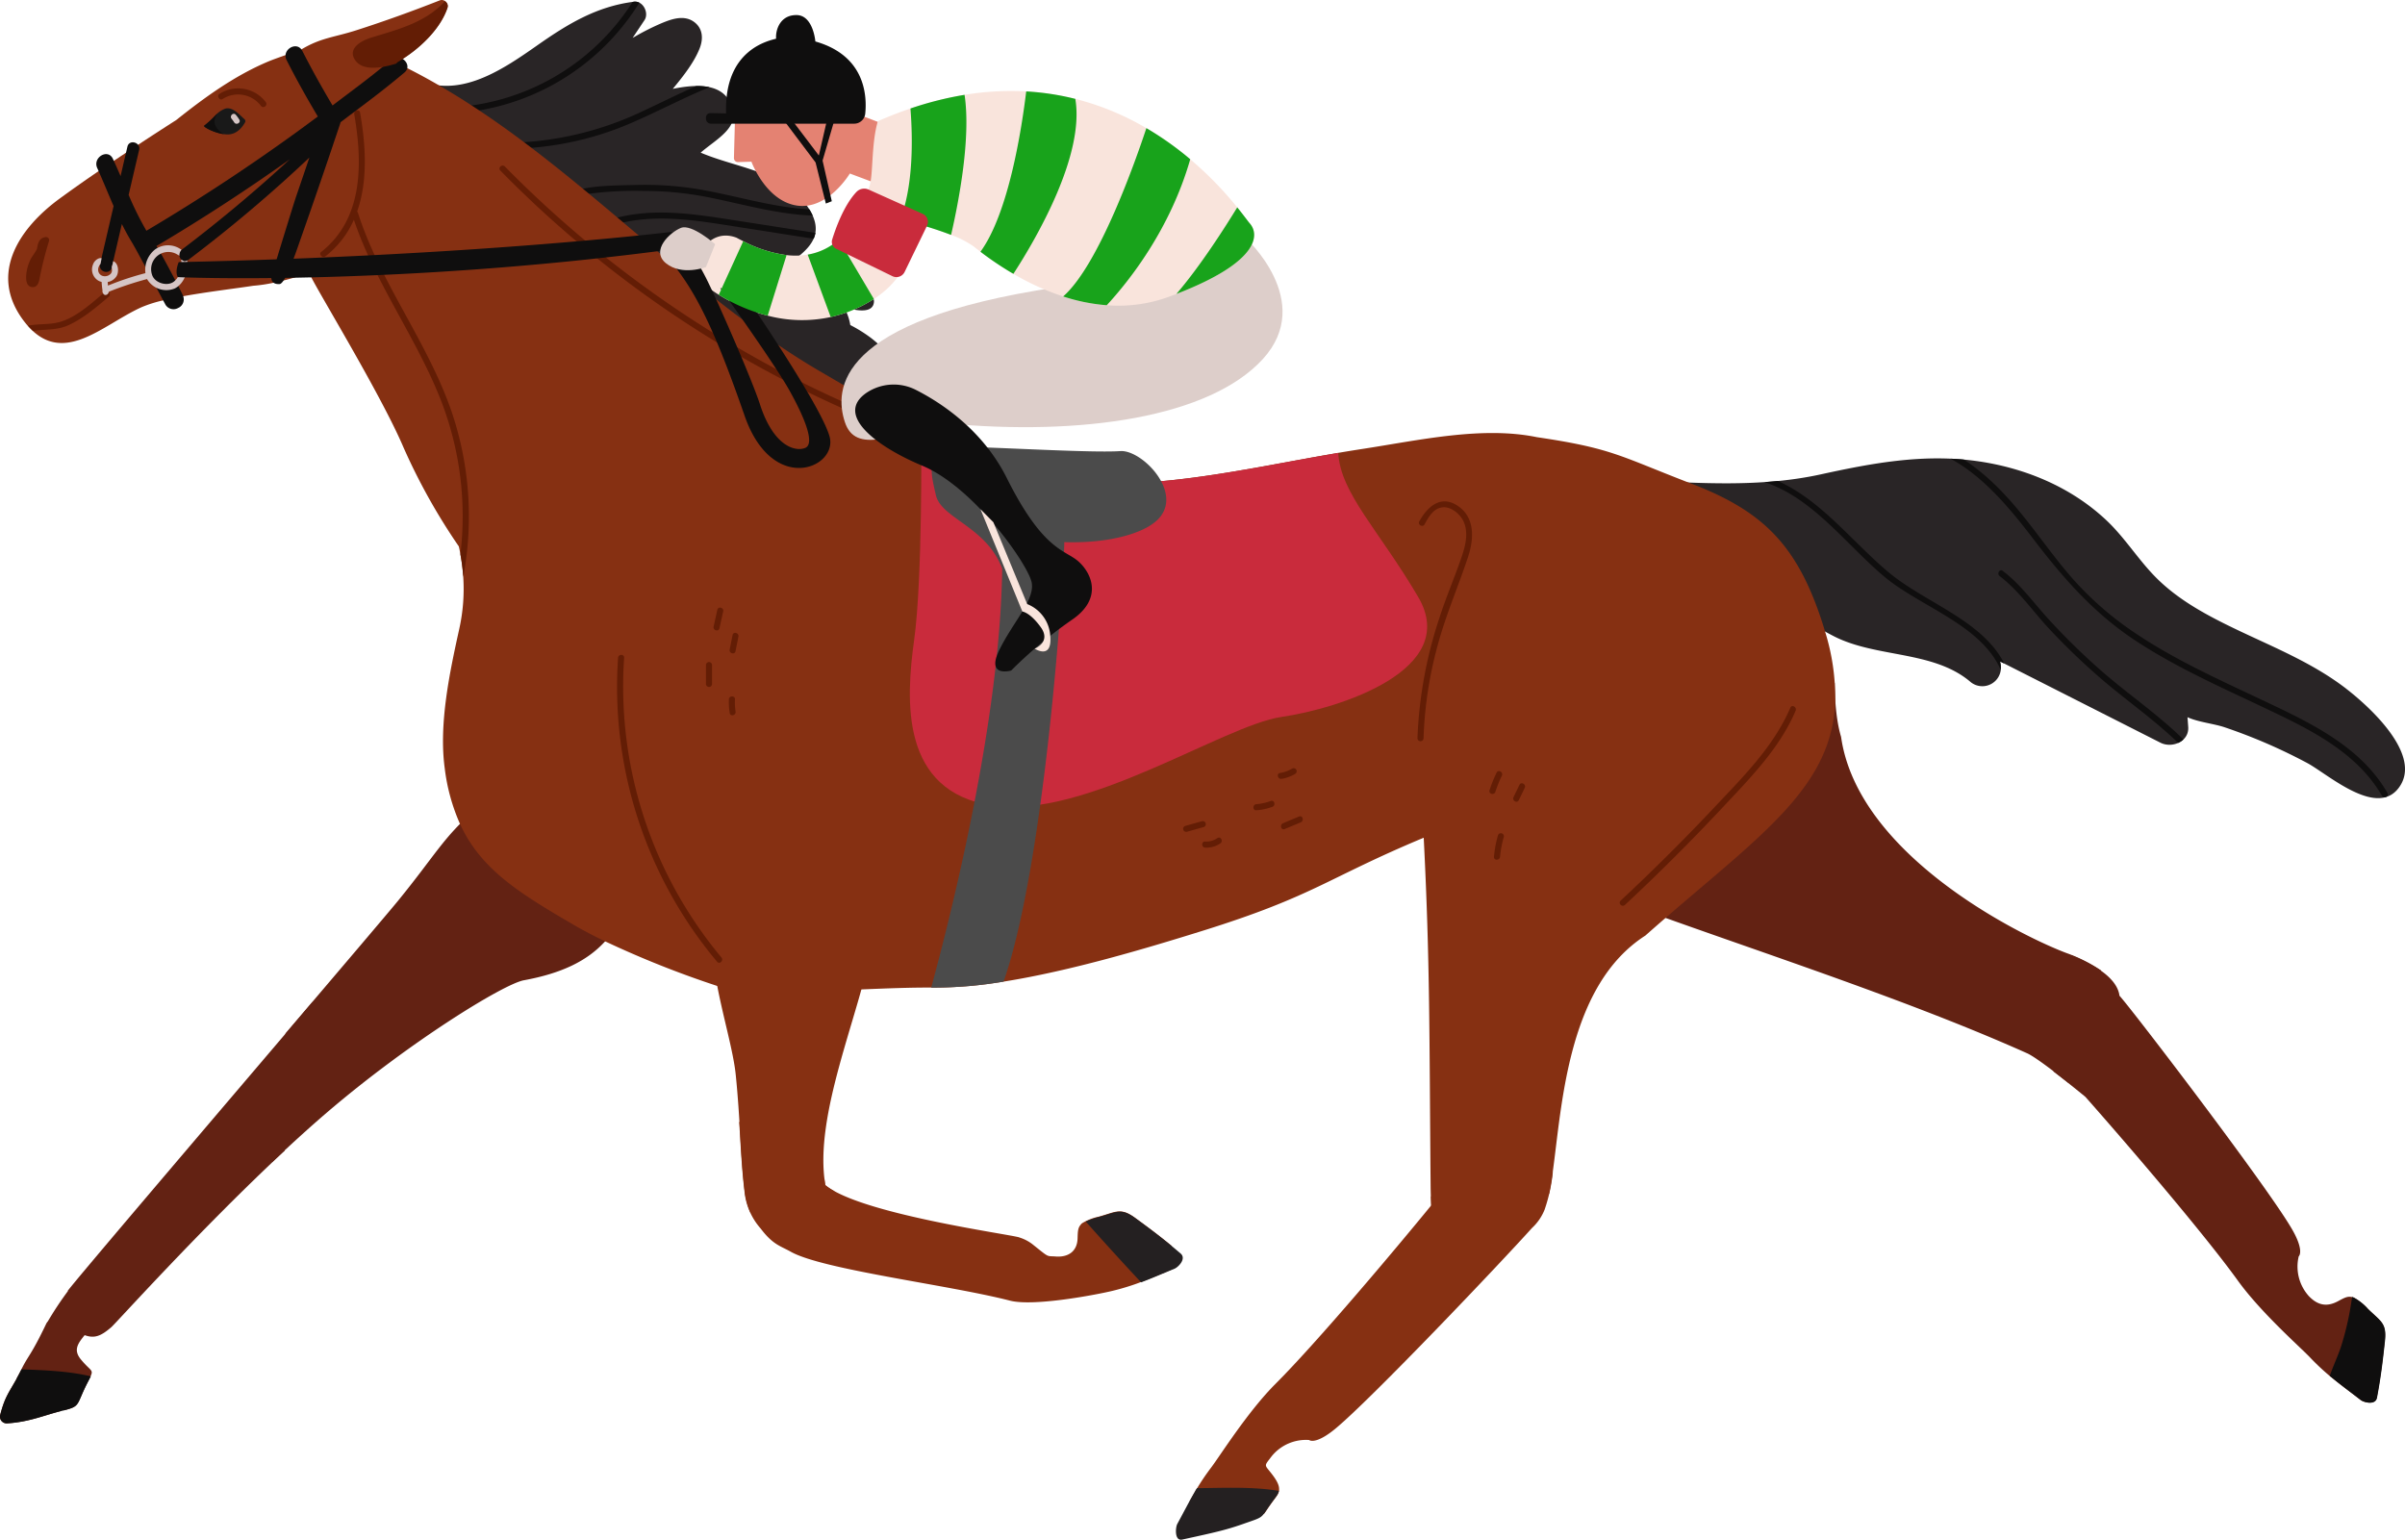
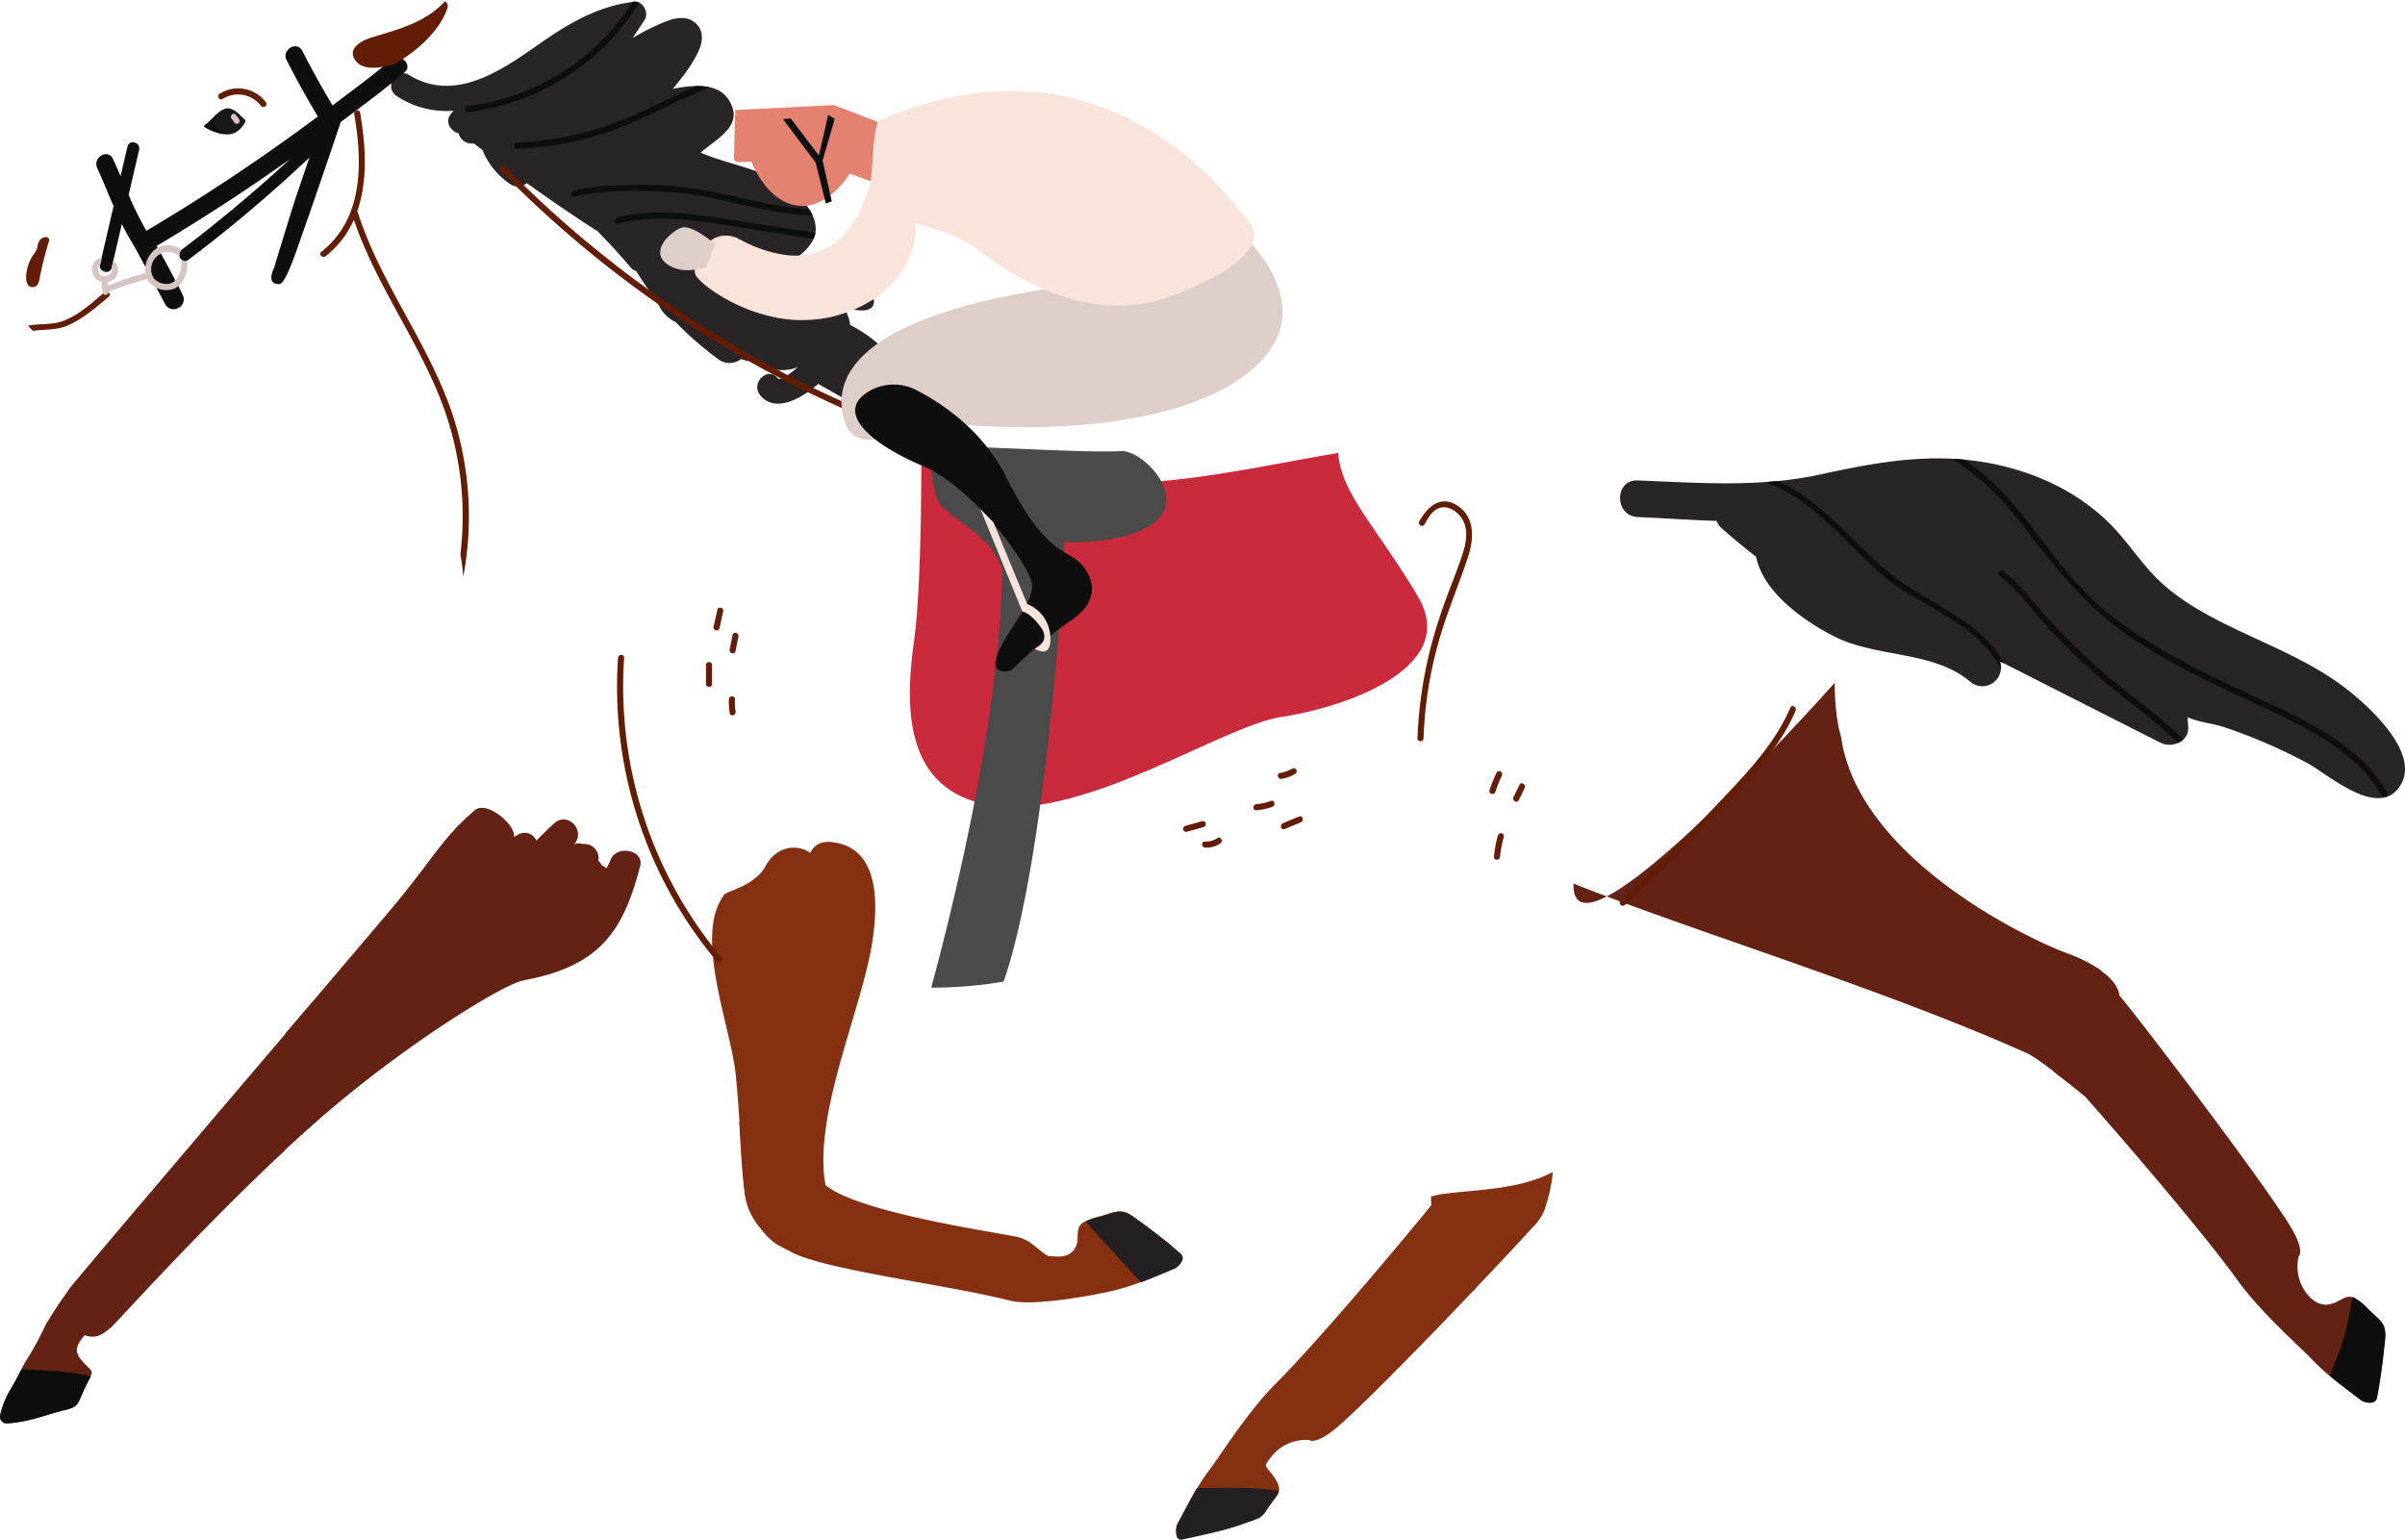
<svg xmlns="http://www.w3.org/2000/svg" viewBox="0 0 680.289 435.574">
  <defs>
    <clipPath id="a">
      <path fill="none" d="M0 0h680.289v435.574H0z" />
    </clipPath>
  </defs>
  <g clip-path="url(#a)">
    <path d="M663.656 194.826c-10.36-7.986-22.586-12.5-34.191-18.278-7.226-3.6-14.242-7.657-19.922-13.484-4.877-5-8.572-11.018-13.666-15.828-10.164-9.6-23.475-15.031-37.21-16.869-14.855-1.988-29.059.641-43.535 3.81-17.312 3.789-34.3 2.425-51.873 1.735-6.668-.262-6.652 10.087 0 10.358 7.358.3 14.844.874 22.315 1.082a5 5 0 0 0 1.487 2.142c3.024 2.67 6.268 5.371 9.687 8.025 2.018 10.117 13.631 18.22 22.066 22.509 11.955 6.079 27.792 3.978 38.325 12.676a5.258 5.258 0 0 0 8.707-5.068l-.094-.526 45.371 23c3.25 1.647 8.159-.3 7.842-4.5l-.2-2.716c2.958 1.373 7.526 1.847 10.4 2.814a154.414 154.414 0 0 1 23.453 10.138c5.883 3.141 20.3 16.219 26.4 6.289 5.686-9.243-9.176-22.536-15.362-27.3M246.385 95.613a40.738 40.738 0 0 0-5.867-3.659 14.718 14.718 0 0 0-1.839-5.113c4.426 1.407 8.244 1.57 8.523-1.345.352-3.674-7.194-7.141-9.617-8.367a40.832 40.832 0 0 0-12.541-3.937c5.092-3.884 8.242-8.089 2.995-15.279-6.981-9.566-19.613-10.362-29.845-14.731 4.747-4.162 12.6-7.718 7.865-15.037-2.987-4.613-9.622-4.25-15.754-3.006 3.079-3.714 6.1-7.608 7.615-11.49 1.047-2.679.917-5.619-1.615-7.463-2.9-2.108-6.553-.731-9.454.5a68.613 68.613 0 0 0-7.014 3.528c-.031.014-.06.035-.09.051-.264.15-.529.3-.793.448l3.35-5.014c1.35-2.021-.4-5.539-2.99-5.211-10.548 1.335-18.732 6.3-27.313 12.324-10.493 7.355-23.516 16.255-36.25 8.424-3.8-2.335-7.26 3.625-3.486 5.963a25.446 25.446 0 0 0 16.019 4.128 13.17 13.17 0 0 0-.965 1.209c-1.453 2.081.282 4.7 2.422 5.172a3.767 3.767 0 0 0 4.289 2.861c.8.627 1.62 1.235 2.427 1.857a21.436 21.436 0 0 0 8.282 9.921 3.91 3.91 0 0 0 4.278-.552q9.5 6.839 19.345 13.207a4 4 0 0 0 .513.267c3.308 3.33 6.5 6.8 9.547 10.438a2.808 2.808 0 0 0 1.507.956c.392.615.773 1.209 1.119 1.752a79.01 79.01 0 0 0 4.661 6.533 16.8 16.8 0 0 0 .809 1.752 9.934 9.934 0 0 0 4.554 4.375 96.239 96.239 0 0 0 12.255 10.655 5.262 5.262 0 0 0 6.3-.177 6.24 6.24 0 0 0 4.143.344 9.558 9.558 0 0 0 6.142 2.744 12.2 12.2 0 0 0 5.726-.773c-2.17 1.948-4.937 3.981-5.682 3.1-2.882-3.41-7.737 1.5-4.894 4.893 3.936 4.692 10.781 1.622 16.38-3.254l9.811 5.551a3.355 3.355 0 0 0 4.976-2.051 3.2 3.2 0 0 0 1.78-.706c2.82.5 4.974-.5 5.517-4.209.658-4.508-3.932-9.123-7.144-11.578" fill="#292526" />
    <path d="M230.637 65.881q-12.116-1.892-24.227-3.777c-10.569-1.642-21.223-3.2-31.761-.551-.039.008-.078.016-.116.027a.86.86 0 0 0 .458 1.657c.431-.109.862-.213 1.3-.307 10.938-2.41 22.019-.353 32.941 1.351q10.45 1.636 20.9 3.26h.027a7.347 7.347 0 0 0 .512-1.661h-.035m-1.688-6.664a.132.132 0 0 1-.039 0c-11.1-.605-21.7-4.2-32.677-5.9a94.357 94.357 0 0 0-16.709-.982c-4.774.116-9.89.12-14.664 1.048-.916.182-1.816.392-2.7.648a.858.858 0 0 0 .458 1.653 35.387 35.387 0 0 1 3.974-.869 100.489 100.489 0 0 1 15.432-.788 92.414 92.414 0 0 1 18.429 1.8c9.789 1.956 19.4 4.8 29.4 5.151h.023a15.193 15.193 0 0 0-.928-1.754M179.814.464h-.334c-.043.008-.085.012-.132.016-.14.019-.268.054-.408.074a64.6 64.6 0 0 1-45.532 29.281c-.388.054-.784.1-1.176.147-1.087.124-1.1 1.844 0 1.719s2.212-.279 3.311-.466A66.315 66.315 0 0 0 180.851.771a2.882 2.882 0 0 0-1.036-.3m20.474 24.119c-.128-.023-.26-.043-.392-.066l-.078-.012a.035.035 0 0 1-.019 0 18.735 18.735 0 0 0-2.837-.171c-5.026 2.2-9.948 4.685-14.939 7.006a91.89 91.89 0 0 1-33.814 8.88c-.644.039-1.289.066-1.937.089-1.1.039-1.11 1.754 0 1.719q2.032-.064 4.04-.221a88.643 88.643 0 0 0 28.454-7.111c7.382-3.194 14.489-6.994 21.906-10.033-.128-.027-.256-.05-.384-.078" fill="#0f0e0e" />
    <path d="M594.322 274.545a43.306 43.306 0 0 0-9.779-4.932c-13.652-5.159-59.064-27.919-63.769-61.169-1.913-6.3-1.8-15.28-1.8-15.28s-44.569 50.147-64.474 60.432c34.108 12.86 81.614 27.662 118.891 44.366 2.214.992 7.727 5.22 11.783 8.445 1.412-10.952 4.984-21.57 9.15-31.861M454.498 253.596c-3.261-1.23-6.408-2.443-9.4-3.637-.213 6.246 3.522 6.676 9.4 3.637M172.764 243.125c-.372.881-.789 1.7-1.206 2.527a4.154 4.154 0 0 0-1.322-.859 4.366 4.366 0 0 0-.993-1.295 4 4 0 0 0-4.37-4.722 3.732 3.732 0 0 0-2.531.094c3.521-3.665-1.649-9.535-5.6-5.927q-2.6 2.379-5.032 4.866a3.578 3.578 0 0 0-5.308-1.6l-1.036.594c.766-3.31-7.7-10.479-11.063-7.6-8.756 7.5-11.172 12.685-21.623 25.515-2.505 3.076-15.953 18.882-31.912 37.626a183.6 183.6 0 0 1-2.627 18.315c-1 6-.98 12.077-1.2 18.145 5.33-5.055 10.719-9.969 15.917-14.407 23.033-19.665 49.569-36.027 55.328-37.085 21.634-3.975 28.191-14.071 32.9-32.341 1.155-4.484-6.552-6.025-8.318-1.846" fill="#632213" />
-     <path d="M519.129 198.013v.023c-.675 24.138-20.21 37.595-48.008 61.64q-2.795 2.416-5.7 4.987c-22 14.12-23.552 47.772-26.207 66.9-.318 2.274-.648 4.343-1.032 6.152a20.826 20.826 0 0 0-5.275 1.611c-5.383 2.457-12.075 3.769-16.154 3.307-3.912-.446-7.98-1.269-12.017-1.506a.107.107 0 0 0-.035 0c.039-.047.081-.1.12-.144-.109-2.589-.144-4.615-.151-5.469-.38-42.982-.155-63.087-1.952-98.528-27.658 11.563-30.907 16.465-62.707 26.381-15.386 4.793-37 11.287-56.124 14.322a118.236 118.236 0 0 1-19.643 1.7c-.276 0-.551-.008-.834-.008-5.768-.039-12.657.229-19.744.52-16.139.66-33.321 1.448-40.742-.963l-.031-.012a277.822 277.822 0 0 1-31.73-12.629c-3.249-1.56-6.272-3.132-8.892-4.665-15.192-8.888-26.184-15.553-32.157-28.555a54.969 54.969 0 0 1-4.312-15.7c-1.731-12.684 1.448-27.414 4.145-39.64a52 52 0 0 0 1.087-14.571 53.992 53.992 0 0 0-.8-6.412c-.136-.73-.283-1.455-.45-2.181a172.605 172.605 0 0 1-15.622-27.946c-6.773-15.886-26.125-47.2-26.634-49.336l-.1-.163a64.526 64.526 0 0 1-7.2 2.216c-1.009.248-1.96.462-2.837.64a42.62 42.62 0 0 1-5.779.858c-4.793.749-12.723 1.677-19.768 2.954-2 .361-3.916.753-5.678 1.172a36.075 36.075 0 0 0-6.059 1.91c-11.411 5.1-22.943 17.726-33.4 3.877-10.192-13.492-.893-26.51 10.2-34.6q5.432-3.965 11-7.751 2.142-1.467 4.3-2.911 1.717-1.153 3.451-2.3 1.7-1.129 3.408-2.243 5.38-3.528 10.794-7c8.147-6.493 16.566-12.591 26.145-16.6.982-.408 2.923-1.118 4.778-1.762 1.6-.555 3.132-1.06 3.924-1.277.19-.12.376-.233.563-.342 5.515-3.307 9.218-3.385 15.5-5.4 7.992-2.558 15.879-5.418 23.688-8.485a1.588 1.588 0 0 1 1.75.532.334.334 0 0 1 .05.054 1.479 1.479 0 0 1 .307 1.4c-1.789 5.449-6.839 10.778-12.719 14.559q-.885.571-1.793 1.091c.035.016.07.035.1.05q1.537.739 3.051 1.506 4.582 2.317 9 4.89 4.681 2.707 9.21 5.667c.714.462 1.424.932 2.135 1.4q6.457 4.3 12.665 8.981 1.054.792 2.1 1.587c4.929 3.749 9.765 7.631 14.551 11.57.578.477 1.157.951 1.731 1.432q4.046 3.348 8.058 6.742c.547.458 1.095.92 1.638 1.378 4.669 3.943 9.319 7.891 13.984 11.772 13.216 11 26.781 21.642 41.651 30.34 4.518 2.639 9.207 5.329 13.755 8.174a119.28 119.28 0 0 1 13.841 9.855c.353.3.706.59 1.063.873a48.578 48.578 0 0 0 5.535 3.831 54.114 54.114 0 0 0 9.474 4.44c12.35 4.432 26.409 4.914 40.665 4.623 4.079-.085 8.135-.33 12.18-.7 16.841-1.533 33.422-5.185 50.1-8.019q3.342-.571 6.691-1.087c16.24-2.488 33.989-6.536 49.483-3.353 21.212 3.136 23.269 5.251 42.9 12.832.245.093.493.186.741.283 19.838 7.615 29.646 16.919 36.783 38.348.4 1.192.765 2.36 1.1 3.5a62.655 62.655 0 0 1 2.88 19.36" fill="#863012" />
    <path d="M210.647 336.971a21.446 21.446 0 0 0 1.6 6.027 14.1 14.1 0 0 1 4.941-1.883c6.58-1.2 12.981-1.662 18.889-4.1a16.8 16.8 0 0 1-2.6-1.721c-3.47-19.711 9.774-48.457 13.059-67.6 1.589-9.255 3.427-28-11.353-29.483-3.135-.314-5.047 1-5.943 3.08-3.891-2.677-9.684-1.9-12.7 3.722-3.224 6.01-11.993 7.16-11.889 8.4-8.4 11.591 2.09 37.131 3.459 50.6 1.3 12.758 1.334 23.063 2.537 32.956" fill="#863012" />
    <path d="M69.286 34.659a.712.712 0 0 0-.149-.958c-1.38-1.2-3.284-3.541-5.4-2.975a6.959 6.959 0 0 0-2.792 1.913 28.7 28.7 0 0 1-3.192 2.934c-.414.295 3.49 2.454 6.671 2.458 2.33 0 3.933-1.705 4.861-3.373" fill="#191919" />
    <path d="M63.312 37.948a5.928 5.928 0 0 1-2-1.762c-1.064-1.507-.631-2.718.2-4.076-.194.177-.383.356-.562.529a28.706 28.706 0 0 1-3.192 2.934c-.366.261 2.653 1.981 5.558 2.375" fill="#0f0e0e" />
    <path d="M67.681 33.821a10.081 10.081 0 0 0-.991-1.355c-.7-.8-1.843.332-1.178 1.136a9.825 9.825 0 0 1 .736 1.022c.562.891 1.987.1 1.434-.8" fill="#d5c5c5" />
    <path d="M75.175 28.892a9.776 9.776 0 0 0-13.123-2.312c-.816.5.046 1.956.878 1.459a8.1 8.1 0 0 1 10.9 1.933c.683.874 2.023-.2 1.344-1.08M12.812 67.082c-1.844.324-2.063 1.809-2.385 3.383-.478 1.032-1.444 2.157-1.83 3.009a12.737 12.737 0 0 0-1.136 3.866c-.148 1.343-.216 3.666 1.586 3.872 1.668.191 2.012-1.571 2.221-2.795a100.33 100.33 0 0 1 2.611-10.268.878.878 0 0 0-1.066-1.066M29.561 82.691c-3.622 3.064-8.124 7.213-12.848 8.448-2.916.762-5.9.41-8.79 1a19.232 19.232 0 0 0 1.44 1.466c3.275-.492 6.67-.142 9.841-1.541 4.238-1.871 8.076-5.167 11.58-8.149.849-.723-.378-1.937-1.222-1.223M101.241 60.202a.853.853 0 0 0-.222-.354c3.07-8.69 2.44-18.847.832-28.011-.191-1.087-1.843-.625-1.656.456 2.373 13.673 2.653 29.535-9.319 38.96-.874.688.357 1.9 1.223 1.223a26.864 26.864 0 0 0 8-10.306c6.127 18.167 17.906 33.679 24.792 51.518a90.4 90.4 0 0 1 5.335 43.151 54.688 54.688 0 0 1 .808 6.349 92.145 92.145 0 0 0-3.43-47.141c-6.823-19.532-20.027-36.094-26.358-55.844M249.782 118.496a315.679 315.679 0 0 1-106.98-71.394c-.774-.786-2.055.354-1.28 1.146a315.4 315.4 0 0 0 107.71 71.882c1.032.414 1.573-1.221.549-1.634M204.069 270.86a119.643 119.643 0 0 1-27.528-84.771c.075-1.1-1.635-1.095-1.714 0a120.937 120.937 0 0 0 28.022 85.99c.716.851 1.928-.375 1.22-1.22M506.426 200.197c-4.752 11.113-13.659 19.874-21.828 28.549q-12.664 13.448-26.184 26.043c-.81.758.407 1.971 1.216 1.216q14.1-13.14 27.288-27.208c7.889-8.422 16.415-16.954 20.995-27.731.428-1.008-1.052-1.888-1.487-.869M412.363 143.112c-4.771-3.2-8.543.149-10.892 4.368-.537.965.94 1.829 1.48.865 1.157-2.07 2.57-4.771 5.435-4.844 2.2-.055 4.525 1.9 5.47 3.753 1.7 3.335.629 7.294-.515 10.6-2 5.777-4.415 11.383-6.273 17.218a122.3 122.3 0 0 0-6.12 33.788.861.861 0 0 0 1.721 0 113.657 113.657 0 0 1 4.031-26.437c2.294-8.516 5.8-16.516 8.557-24.86 1.666-5.041 2.048-11.133-2.895-14.45" fill="#631d05" />
    <path d="M110.717 16.884c-6.357 5.308-10.075 7.947-16.654 12.952-3.006-5.057-5.873-10.189-8.541-15.433-1.506-2.961-5.956-.352-4.455 2.6 2.754 5.426 5.72 10.731 8.836 15.955a548.819 548.819 0 0 1-48.488 32.319 89.567 89.567 0 0 1-5.028-10.136q1.48-6.371 2.97-12.741c.5-2.151-2.809-3.069-3.313-.913q-.972 4.164-1.937 8.331c-.706-1.645-1.423-3.281-2.176-4.891-1.405-3-5.78-.388-4.434 2.591 1.6 3.542 3.063 7.194 4.636 10.79q-1.921 8.239-3.836 16.487c-.494 2.143 2.8 3.058 3.3.91.965-4.11 1.914-8.225 2.873-12.336.847 1.708 1.749 3.384 2.737 5.007 1.816 2.984 8.027 14.945 9.605 17.827a2.65 2.65 0 0 0 3.556.932l.329-.169a2.627 2.627 0 0 0 1.194-2.934l-.081-.283c-.2-.7-6.23-12.225-7.565-14.144q19.393-11.49 37.73-24.543-14.636 13.495-30.518 25.531c-1.747 1.318-.035 4.309 1.738 2.974A405.037 405.037 0 0 0 87.509 44.58c-1.2 3.556-2.4 7.114-3.629 10.661-.864 2.493-6.445 20.717-6.331 20.476-1.693 3.6-.468 4.756 1.514 4.648 1.727-.094 4.767-9.352 6.028-12.93q5.711-16.213 11.153-32.518a2.775 2.775 0 0 0 .075-.33c7.062-5.351 11.253-8.351 18.061-14.045 2.558-2.139-1.119-5.78-3.659-3.659" fill="#0f0e0e" />
    <path d="M112.108 17.796c6.627-3.8 12.543-9.651 14.51-15.649a1.611 1.611 0 0 0-.754-1.794c-5.544 6.048-13.179 7.935-20.894 10.3-2.805.861-7.075 3.213-4.249 6.7 2.393 2.956 8.175 1.666 11.62.553-.078-.037-.154-.079-.232-.116" fill="#631d05" />
    <path d="M52.97 73.667a2.543 2.543 0 0 1-.795.247 5.123 5.123 0 0 1-.926-.5c.272 2.122-.287 4.812-2 6.207-1.9 1.543-5.576.431-6.25-1.933a4.866 4.866 0 0 1 7.311-5.594v-.019c.03-.059.4.347.408.282a2.607 2.607 0 0 1 .456-1.508.816.816 0 0 1 .2-.147 6.3 6.3 0 0 0-7.457-.173 7.357 7.357 0 0 0-2.781 6.745 82.189 82.189 0 0 0-10.591 3.517c-.035-.335-.057-.673-.081-1.01a3.675 3.675 0 0 0 2.544-1.724c.691-1.239.484-3.631-.978-4.175-.087.3-.117.616-.2.916-.039.132-.249.744-.226.746 0 0 .074.873.069.956a1.487 1.487 0 0 1-.361.947 2.277 2.277 0 0 1-2.247.62 1.794 1.794 0 0 1-1.267-1.387 2.214 2.214 0 0 1 .05-1c.033-.118.371-.9.571-.984l.014.007v-.012c.065-.453.2-.9.254-1.348.016-.1.026-.2.043-.3 0-.007.006-.012.007-.019a1.871 1.871 0 0 0-.7.043 2.888 2.888 0 0 0-1.768 1.87 3.663 3.663 0 0 0 1.86 4.62 3.476 3.476 0 0 0 .614.2q.074 1.233.26 2.455a.846.846 0 0 0 .071.6l.1.192c.443.869 1.549.33 1.587-.476.017-.005.03 0 .047-.009a95.848 95.848 0 0 1 10.8-3.581c.015.031.02.066.035.1a6.34 6.34 0 0 0 7.775 2.574c2.789-1.424 3.857-4.938 3.552-7.942" fill="#d5c5c5" />
    <path d="M202.913 172.51q-.533 2.38-1.061 4.761c-.237 1.078 1.415 1.539 1.659.457q.535-2.379 1.056-4.762c.237-1.075-1.412-1.535-1.654-.456M201.409 188.107a.858.858 0 0 0-1.714 0v5.406a.859.859 0 0 0 1.717 0v-5.406M207.224 179.648q-.417 2.057-.827 4.116c-.214 1.079 1.436 1.542 1.656.457q.417-2.057.824-4.117c.214-1.076-1.434-1.539-1.653-.456M207.898 197.837c.057-1.1-1.658-1.1-1.716 0a17.953 17.953 0 0 0 .234 3.9c.181 1.089 1.832.625 1.655-.456a16.226 16.226 0 0 1-.174-3.449M340.022 232.312q-2.375.66-4.746 1.336a.856.856 0 0 0 .455 1.65q2.375-.66 4.748-1.328a.861.861 0 0 0-.457-1.659M344.341 237.096a5.4 5.4 0 0 1-3.458.968c-1.1-.062-1.1 1.648 0 1.714a6.828 6.828 0 0 0 4.324-1.2c.9-.624.051-2.107-.866-1.481M365.53 217.418a9.805 9.805 0 0 1-3.462 1.259c-1.087.181-.623 1.826.455 1.651a10.805 10.805 0 0 0 3.875-1.426.861.861 0 0 0-.868-1.485M359.45 226.589a15.269 15.269 0 0 1-4.077.911c-1.093.087-1.105 1.8 0 1.716a16.364 16.364 0 0 0 4.533-.97c1.025-.382.586-2.039-.456-1.657M367.478 230.981q-2.282.946-4.558 1.9c-1 .42-.565 2.082.456 1.656q2.28-.95 4.559-1.9c1-.422.567-2.081-.457-1.656M423.345 218.572a36.948 36.948 0 0 0-2.01 4.977c-.337 1.056 1.314 1.5 1.655.456a35.519 35.519 0 0 1 1.837-4.567c.482-.989-1-1.861-1.483-.867M429.809 222.021c-.562 1.16-1.127 2.319-1.685 3.482-.476.991 1 1.864 1.484.867q.847-1.738 1.684-3.482c.478-.991-1-1.863-1.483-.867M423.723 236.309a31.035 31.035 0 0 0-1.126 6.068c-.094 1.1 1.619 1.092 1.717 0a29.668 29.668 0 0 1 1.062-5.612.858.858 0 0 0-1.653-.456" fill="#631d05" />
    <path d="M617.609 209.178c-7.38-7.25-16.112-13.108-23.853-19.963a191.387 191.387 0 0 1-14.364-14.137c-4.208-4.6-7.879-9.808-12.895-13.584-.884-.666-1.736.824-.866 1.483 5.455 4.134 9.462 10.064 14.118 15.032a191.594 191.594 0 0 0 13.947 13.453c7.331 6.387 15.454 11.933 22.431 18.7a5.228 5.228 0 0 0 1.481-.98M643.726 199.854c-13.288-6.373-26.937-12.222-39.245-20.417a91.753 91.753 0 0 1-18.248-15.778c-5.1-5.814-9.505-12.19-14.369-18.2-4.73-5.84-10.125-11.4-16.382-15.449-1.243-.113-2.482-.191-3.718-.245 9.512 5.2 16.928 14.253 23.495 22.843 8.311 10.874 16.871 20.679 28.348 28.321 11.51 7.664 24.208 13.279 36.665 19.188 12.665 6.008 26.235 12.414 33.526 25.043a.768.768 0 0 0 .733.4c.133-.032.267-.063.4-.1a.824.824 0 0 0 .367-1.177c-6.943-12.047-19.445-18.622-31.567-24.436M534.256 161.928c-10.338-8.646-19.072-20.394-31.379-25.857-1.258.122-2.515.231-3.773.315 13.8 4.546 23.018 17.622 33.928 26.766 10.125 8.487 27.289 13.538 32.879 26.308a6.344 6.344 0 0 0-.066-1.825l-.094-.526 1.185.6c-6.221-12.274-22.449-17.225-32.68-25.781" fill="#0f0e0e" />
    <path d="M88.406 283.444c-27.043 31.775-66.923 78.531-69.3 81.795.05-.022.1-.04.152-.062a96.446 96.446 0 0 0-5.746 8.663 2.524 2.524 0 0 0-.408.576c-4.277 8.957-5.051 8.948-6.949 12.76-.548 1.1-1.039 2.019-1.488 2.828l.034.013c-2.178 3.921-3.32 5.108-4.633 10.151a1.907 1.907 0 0 0 2.013 2.479c6.118-.387 10.366-2.258 14.9-3.4.187-.285.384-.56.568-.848a5.8 5.8 0 0 0 .505.576c4.218-1.063 3.671-1.419 5.708-5.843.822-1.783 1.48-2.915 1.887-3.768h-.044c.919-1.924.012-1.483-2.7-4.757-2.233-2.694-.9-4.51 1.039-6.9 2.824 1.018 4.639.245 7.543-2.257 1.335-1.15 25.168-27.714 49.06-49.954-.263-9.034.137-17.908 3.975-27.164 1.661-4.005 3.774-9.861 3.882-14.881" fill="#632213" />
    <path d="M310.828 344.178a15.077 15.077 0 0 0-4.679 1.827c-.007.005-.009.01-.015.015a3.4 3.4 0 0 0-.377.32l.027.035c-.909.909-.919 2.041-.977 3.993-.105 3.524-2.509 5.375-6.235 5.083-2.638-.206-1.588.485-6.444-3.4a11.507 11.507 0 0 0-3.845-1.993l.015-.015c-2.944-.92-45.136-6.658-54.893-14.822-.091-.513-.124-1.057-.192-1.582-3.536-1.268-6.613-3.867-9.662-6.422-4.616-3.869-9.222-7.656-14.457-9.864.434 7.009.73 13.357 1.482 19.544a18.6 18.6 0 0 0 4.583 10.642c3.465 4.586 5.513 4.881 8.529 6.572 9.129 5.124 44.733 9.378 61.992 13.83 6.781 1.749 24.814-1.752 28.953-2.755a67.234 67.234 0 0 0 7.708-2.347l-.007-.013c2.792-1.029 5.469-2.193 8.824-3.576a6.8 6.8 0 0 0-1.212-2.946 4.861 4.861 0 0 0 1.487-3.839c-3.794-3.134-7.08-5.547-10.283-7.9-4.161-3.053-5.368-1.752-10.32-.391M409.61 337.565a31.369 31.369 0 0 0-4.844.933c.022.743.051 1.575.09 2.482-10.566 12.924-32.351 38.788-44.051 50.492-7.843 7.846-15.685 20.346-18.191 23.659a67.182 67.182 0 0 0-4.483 6.7l.013.006c-.562.955-1.1 1.922-1.64 2.91a6.241 6.241 0 0 0 7.833 1.949c.994-.47 1.982-.951 2.975-1.422.85 3.052 3.623 5.5 7.231 4.113 1.042-.4 2.073-.822 3.1-1.241.419-.572.906-1.356 1.759-2.559 1.452-2.045 2.092-2.638 2.351-3.657v-.022a3.436 3.436 0 0 0 .089-.486l-.044-.009c.129-1.279-.825-2.845-2.015-4.393-2.149-2.8-2.34-2.075-.078-5.048a12.478 12.478 0 0 1 10.593-4.6c.8.542 3.1.376 7.428-3.2 10.308-8.531 47.159-47.353 55.6-56.76a14.251 14.251 0 0 0 3.6-5.242 47.408 47.408 0 0 0 2.32-10.617c-8.816 4.642-19.381 4.895-29.639 6.019" fill="#863012" />
    <path d="M669.724 370.209a15.059 15.059 0 0 0-3.923-3.136c-.007 0-.013 0-.021-.007a3.348 3.348 0 0 0-.466-.166l-.016.041c-1.241-.332-2.227.226-3.946 1.153-3.1 1.672-5.719 1.246-8.291-1.464a12.478 12.478 0 0 1-2.842-11.193c.663-.708.869-3-1.972-7.847-7.458-12.722-46.066-63.174-48.721-65.9-.488-3.83-4.524-7.8-13.631-11.465.2 8.258-1.716 16.016-3.943 24.921a37.214 37.214 0 0 0-1.086 7.984c4.179 3.181 8.449 6.7 9.006 7.157 10.94 12.349 33.351 38.416 43.131 51.986 6.486 9 17.567 18.746 20.435 21.751a67.118 67.118 0 0 0 5.89 5.5l.008-.012c2.517 2.091 5.07 3.951 8.363 6.5.9.7 4.179 1.582 4.6-.654 1.195-6.323 1.727-11.233 2.249-16.013.56-5.13-1.171-5.525-4.827-9.129" fill="#632213" />
    <path d="M334.412 435.533c9.262-2.018 12.353-2.713 16.89-4.3 6.537-2.29 5.093-1.495 8.065-5.682 1.451-2.045 2.092-2.639 2.351-3.657v-.021c.01-.037.012-.071.02-.108-7.436-1.25-15.57-.821-23.167-.774-.162.267-.329.536-.486.8l.013.006c-1.66 2.819-3.086 5.638-5.076 9.3-.545 1-.84 4.922 1.384 4.438M333.955 354.612c-4.876-4.2-8.86-7.118-12.737-9.963-4.161-3.053-5.368-1.752-10.319-.391a22.379 22.379 0 0 0-3.787 1.308q7.723 8.7 15.659 17.2c2.934-1.1 5.745-2.333 9.446-3.844 1.057-.431 3.462-2.826 1.738-4.311" fill="#242021" />
-     <path d="M2.106 402.659c6.278-.4 10.584-2.362 15.257-3.495 5.015-1.217 4.28-1.357 6.428-6.021.821-1.783 1.48-2.915 1.887-3.768h-.044c0-.01.006-.015.01-.025-6.2-1.48-12.989-1.732-19.561-1.974-.508 1.014-.971 1.883-1.393 2.643l.034.013c-2.177 3.922-3.319 5.108-4.632 10.151a1.906 1.906 0 0 0 2.013 2.479M669.799 370.254a15.058 15.058 0 0 0-3.923-3.136c-.008 0-.014 0-.021-.005a3.378 3.378 0 0 0-.466-.166l-.016.041c-.024-.007-.047 0-.071-.007a81.181 81.181 0 0 1-2.991 13.586c-.93 2.936-2.311 5.748-3.3 8.664.131.11.262.225.392.334l.008-.012c2.516 2.091 5.07 3.951 8.363 6.5.9.7 4.179 1.582 4.6-.654 1.2-6.323 1.727-11.234 2.249-16.013.56-5.13-1.171-5.525-4.828-9.129" fill="#0f0e0e" />
+     <path d="M2.106 402.659c6.278-.4 10.584-2.362 15.257-3.495 5.015-1.217 4.28-1.357 6.428-6.021.821-1.783 1.48-2.915 1.887-3.768h-.044c0-.01.006-.015.01-.025-6.2-1.48-12.989-1.732-19.561-1.974-.508 1.014-.971 1.883-1.393 2.643l.034.013c-2.177 3.922-3.319 5.108-4.632 10.151a1.906 1.906 0 0 0 2.013 2.479M669.799 370.254a15.058 15.058 0 0 0-3.923-3.136a3.378 3.378 0 0 0-.466-.166l-.016.041c-.024-.007-.047 0-.071-.007a81.181 81.181 0 0 1-2.991 13.586c-.93 2.936-2.311 5.748-3.3 8.664.131.11.262.225.392.334l.008-.012c2.516 2.091 5.07 3.951 8.363 6.5.9.7 4.179 1.582 4.6-.654 1.2-6.323 1.727-11.234 2.249-16.013.56-5.13-1.171-5.525-4.828-9.129" fill="#0f0e0e" />
    <path d="M362.448 202.825c-16.371 2.387-55.6 28.994-81.694 25.07s-24.557-29.673-22.17-46.9 2-57.052 2-57.052l4.991 10.15 10.018-1.879c12.35 4.432 26.409 4.914 40.665 4.623 21.06-.431 41.6-5.2 62.284-8.717.613 11.434 11.547 21.895 22.617 40.766 12.11 20.637-22.341 31.551-38.713 33.938" fill="#c92b3c" />
    <path d="m248.845 52.257-8.457-3.171s-6.167 10.381-14.977 9.066-12.862-12.414-12.862-12.414l-3.787.117a1.123 1.123 0 0 1-1.158-1.153l.365-13.588 27.838-1.41 15.681 5.99Z" fill="#e48272" />
    <path d="M325.439 148.592s-7.165 5.286-24.39 4.774c0 7.557-5.151 89.849-17.163 124.323a118.236 118.236 0 0 1-19.643 1.7c-.276 0-.551-.008-.834-.008 6-22.073 19.546-76.346 20.074-118.505-4.434-11.943-17.226-14.155-18.76-20.812-1.1-4.879-2.546-9.932 1.4-12.288 1.572-.939 4-1.452 7.642-1.355 12.789.342 35.813 1.7 43.149 1.192 3.5-.245 8.95 3.7 11.528 8.527 2.263 4.219 2.329 9.109-3 12.451" fill="#4b4b4b" />
    <path d="M352.267 67.233s19.91 17.971 4.933 34.357-51.007 21.848-89.9 18.148c-14.756 3.348-25.328 8.809-28.323-.352s-2.643-28.719 59.553-38.057 53.738-14.1 53.738-14.1" fill="#ddceca" />
    <path d="M245.153 111.089a13.815 13.815 0 0 1 13.992-.754c7.073 3.6 18.828 11.275 25.644 24.908 10.219 20.438 16.307 20.225 20.086 23.434s7.38 10.572-1.772 16.738a125.772 125.772 0 0 0-17.081 14.271s-7.224 2.115-3.348-5.814 10.043-14.1 9.162-19.029-16.21-26.957-31.01-33.124c-12.4-5.165-25.037-14.284-15.674-20.63" fill="#0f0e0e" />
    <path d="M332.759 83.156q-1.047.4-2.161.814a41.526 41.526 0 0 1-17.539 2.378 52.616 52.616 0 0 1-12.326-2.482 72.2 72.2 0 0 1-14.082-6.4 90.8 90.8 0 0 1-9.315-6.251c-.854-.654-1.512-1.175-1.953-1.52a27.328 27.328 0 0 0-6.356-3.244 102.655 102.655 0 0 0-10.14-3.276 16.1 16.1 0 0 1-.662 6.844 26.23 26.23 0 0 1-11.045 14.565 37.063 37.063 0 0 1-10.494 4.675c-.573.16-1.143.3-1.712.433a38.257 38.257 0 0 1-17.823-.393 49.165 49.165 0 0 1-13.838-5.914c-3.837-2.406-6.263-4.736-6.624-5.758-1.058-3 3.172-13.565 11.628-10.393.65.353 1.291.686 1.917 1a37.06 37.06 0 0 0 12.258 3.933 21.1 21.1 0 0 0 5.974-.136 17.548 17.548 0 0 0 8.777-4.238c5.923-5.217 7.967-13.28 8.6-14.828 1.231-3 .525-12.158 2.466-18.677q4.715-2.069 9.218-3.593a95.68 95.68 0 0 1 15.305-3.865 80.168 80.168 0 0 1 17.448-.97 73.743 73.743 0 0 1 13.886 2.113 76.8 76.8 0 0 1 20.1 8.276 88.26 88.26 0 0 1 12.406 8.8 100.932 100.932 0 0 1 13.3 13.617c1.925 2.374 3.1 4.034 3.528 4.515 2.739 3.079 2.984 10.814-20.742 19.976" fill="#f9e4dc" />
-     <path d="M201.097 34.989h40.5a3.159 3.159 0 0 0 3.15-2.831c.534-5.278-.117-16.447-14.111-20.426 0 0-.595-7.4-5.286-7.467s-6.013 4.229-5.815 6.674c-1.651.529-14.8 2.775-14.139 21.143-2.283-.057-3.658-.077-4.483-.082a1.215 1.215 0 0 0-1.221 1.216v.364a1.409 1.409 0 0 0 1.409 1.409M50.556 74.145s-1.179 2.658-.254 4.243c4.493.264 62.936 2.111 136.788-7.456 8.589 9.25 14.139 19.629 23.522 46.647 7.873 22.67 26.428 14.8 24.05 5.946s-24.447-40.832-24.447-40.832l-6.475-1.189s15.2 21.143 19.557 28.939 7.268 15.064 4.493 16.253-8.986-.4-12.817-12.289c-2.283-7.084-12.2-29.732-15.285-35.811s-7.841-13.214-10.087-12.95-56.984 6.781-139.045 8.5" fill="#0f0e0e" />
    <path d="M202.286 69.082s-6.607-5.814-9.647-4.625-8.749 6.415-4.228 10.043 11.276 1.057 11.276 1.057Z" fill="#ddceca" />
    <path d="m280.986 147.733 9.577 23.158a10.371 10.371 0 0 1 6.521 8.952c.615 6.98-4.4 3.659-4.4 3.659s4.755-1.832 1.716-6.061-5.214-4.443-5.214-4.443l-11.839-28.935Z" fill="#f9e4dc" />
    <path d="m223.694 33.536 7.929 10.449 2.643-11.507 1.85 1.189-3.436 11.761 2.609 11.5-1.684.661-2.907-11.629-9.25-12.289Z" fill="#0f0e0e" />
-     <path d="m222.495 72.165-5.341 17.134a49.147 49.147 0 0 1-13.837-5.914l6.92-15.153a37.049 37.049 0 0 0 12.258 3.934M247.183 84.583a37.063 37.063 0 0 1-10.494 4.675c-.573.16-1.143.3-1.712.433l-6.507-17.66a17.548 17.548 0 0 0 8.777-4.238ZM269.026 66.455a102.681 102.681 0 0 0-10.141-3.276 16.1 16.1 0 0 1-.661 6.844 59.815 59.815 0 0 1-5.329-4.146c5.617-9.92 5.361-26.019 4.639-35.185a95.677 95.677 0 0 1 15.305-3.865c1.824 12.057-1.576 29.9-3.813 39.628M286.651 77.47a90.727 90.727 0 0 1-9.315-6.252c8.06-11.034 11.721-35.222 12.944-45.358a73.8 73.8 0 0 1 13.886 2.113c2.687 15.859-10.826 39.163-17.515 49.5M336.677 45.046c-5.718 19.94-17.366 34.532-23.618 41.3a52.637 52.637 0 0 1-12.326-2.482c10.157-8.9 20.534-38.534 23.537-47.616a88.3 88.3 0 0 1 12.406 8.8M332.759 83.156c6.821-7.927 13.894-19.062 17.214-24.492 1.925 2.374 3.1 4.034 3.529 4.515 2.739 3.079 2.984 10.814-20.742 19.976" fill="#18a31b" />
-     <path d="m245.713 53.637 15.3 6.867a2.478 2.478 0 0 1 1.215 3.343l-6.349 13.089a2.576 2.576 0 0 1-3.445 1.192l-15.919-7.752a2.171 2.171 0 0 1-1.124-2.593c.97-3.149 3.3-9.694 6.857-13.472a3.052 3.052 0 0 1 3.471-.674" fill="#c92b3c" />
  </g>
</svg>